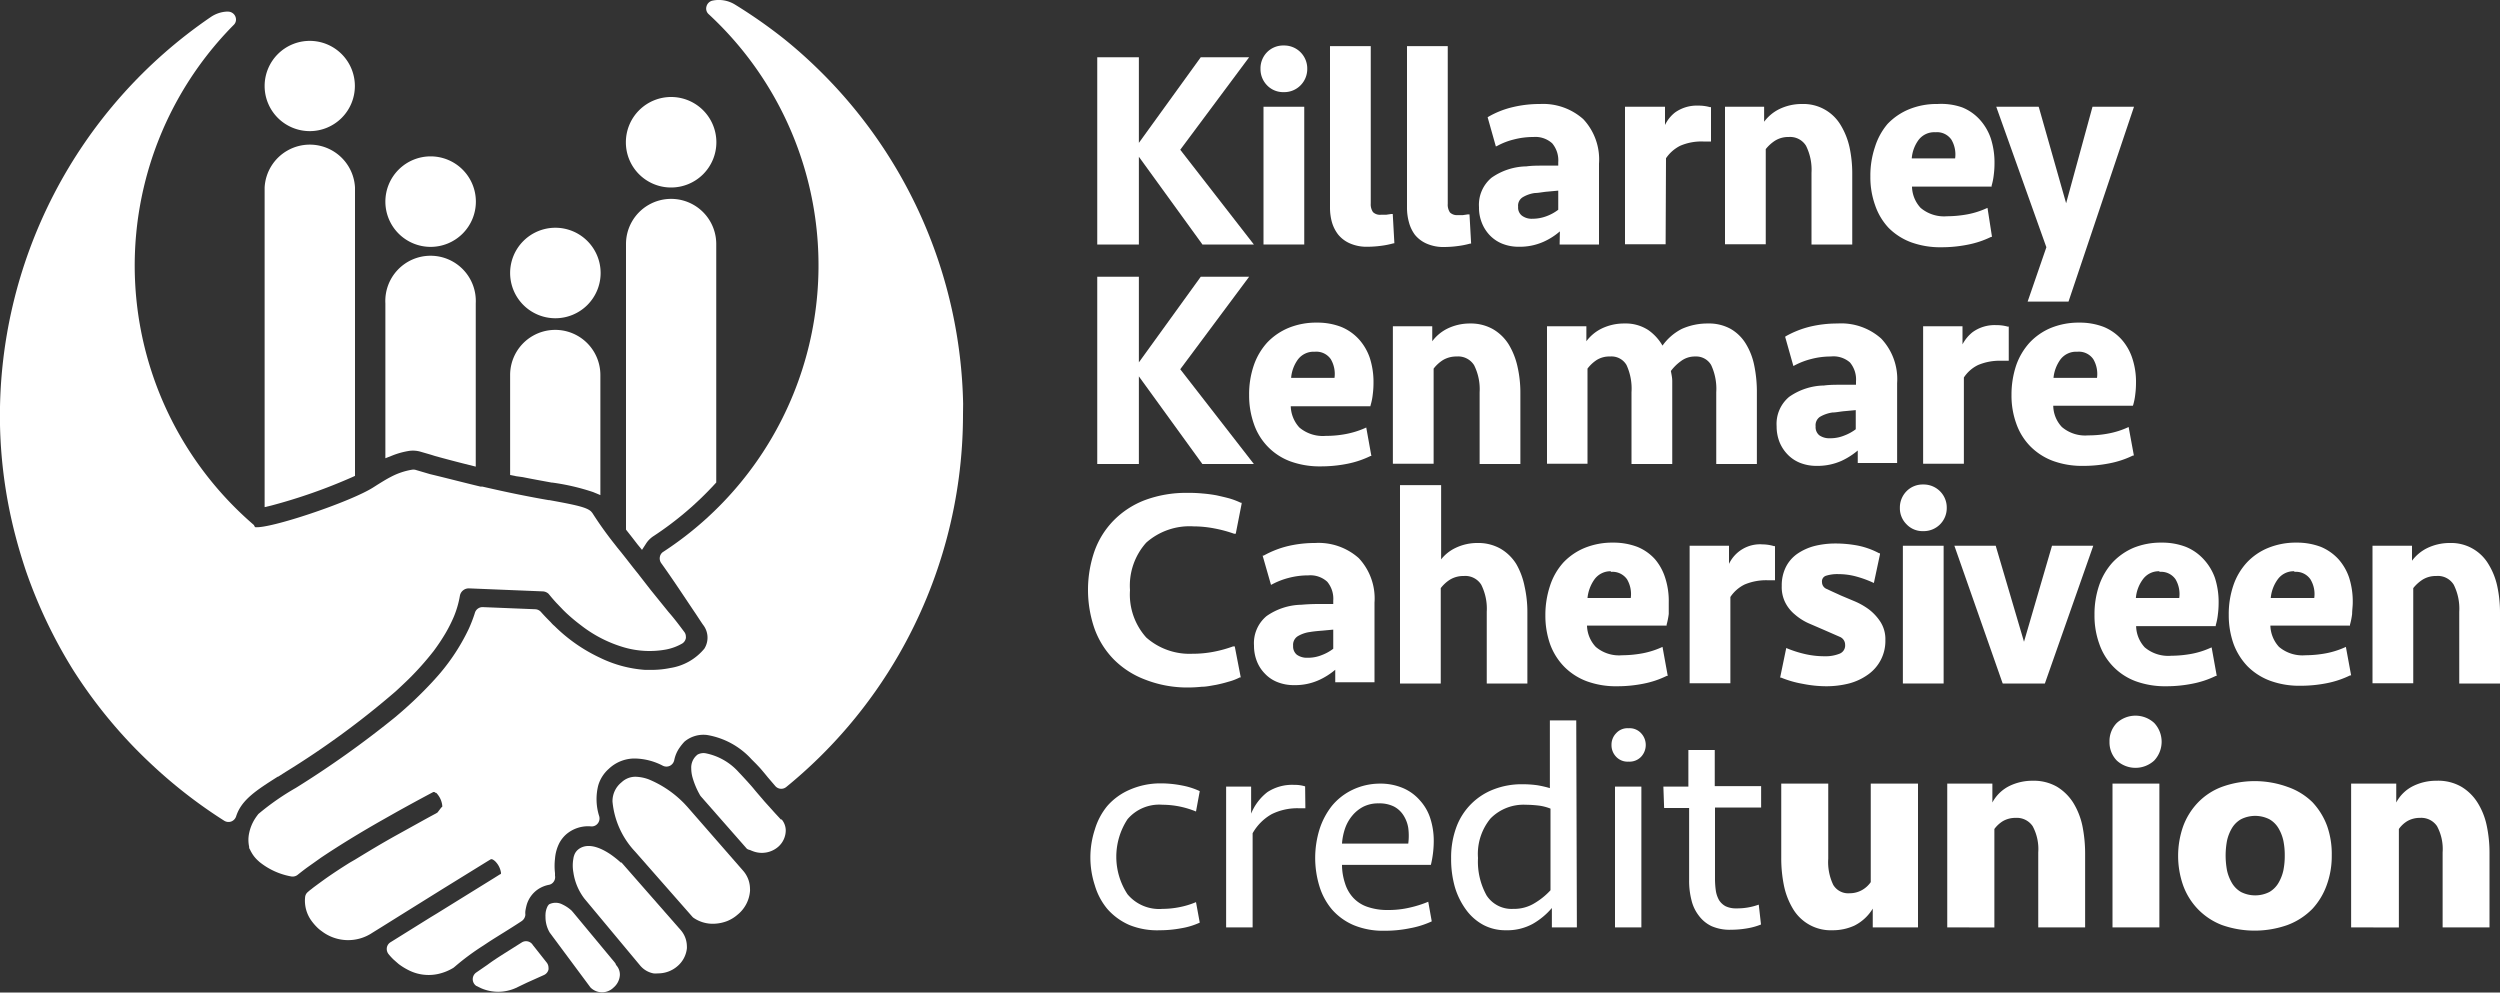
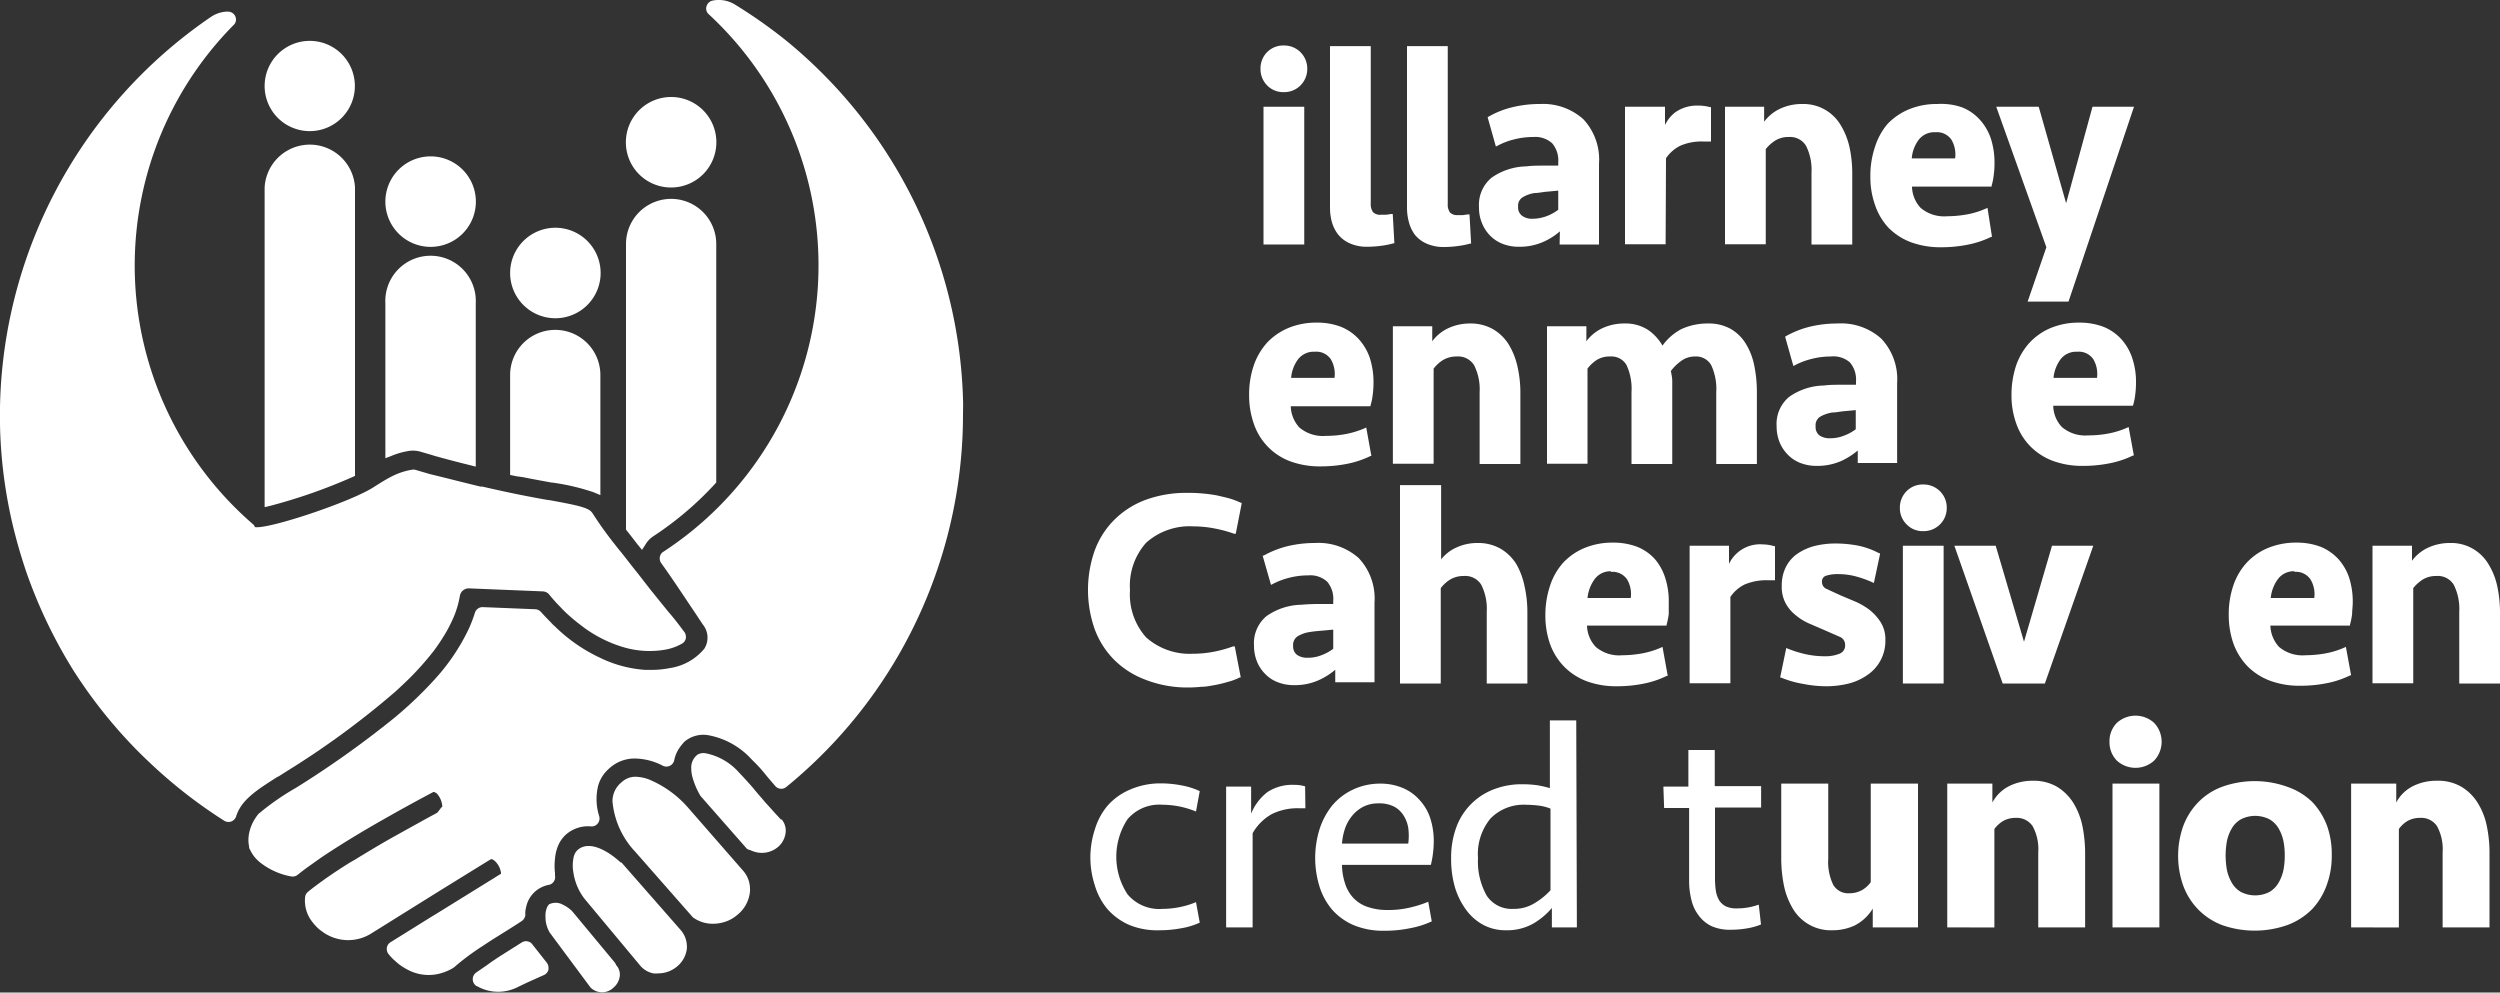
<svg xmlns="http://www.w3.org/2000/svg" viewBox="0 0 200 79.4">
  <rect x="0" y="0" width="200" height="79.4" fill="#333333" stroke="none" />
  <defs>
    <style>.cls-1{fill:#fff;}</style>
  </defs>
  <g id="Layer_2" data-name="Layer 2">
    <g id="Layer_1-2" data-name="Layer 1">
-       <polygon class="cls-1" points="91.11 12.54 96.16 19.51 96.19 19.56 100.31 19.56 94.42 11.98 99.93 4.58 96.06 4.58 91.11 11.43 91.11 4.58 87.78 4.58 87.78 19.56 91.11 19.56 91.11 12.54" />
      <path class="cls-1" d="M102.7,7.37a1.82,1.82,0,0,0,1.35-.55,1.85,1.85,0,0,0,.53-1.31,1.84,1.84,0,0,0-1.88-1.87,1.81,1.81,0,0,0-1.35.55,1.85,1.85,0,0,0-.51,1.32,1.84,1.84,0,0,0,.51,1.3A1.78,1.78,0,0,0,102.7,7.37Z" />
      <rect class="cls-1" x="101.08" y="8.54" width="3.26" height="11.02" />
      <path class="cls-1" d="M111.55,19.46l-.13-2.34-.12,0-.41.06-.41,0a.81.81,0,0,1-.64-.21,1.11,1.11,0,0,1-.18-.7V3.69H106.4V16.61a4.32,4.32,0,0,0,.15,1.15,2.94,2.94,0,0,0,.5,1,2.49,2.49,0,0,0,.94.71,3.33,3.33,0,0,0,1.42.27,8.53,8.53,0,0,0,1.11-.08,6.7,6.7,0,0,0,.94-.19Z" />
      <path class="cls-1" d="M113.19,18.78a2.49,2.49,0,0,0,.94.71,3.33,3.33,0,0,0,1.42.27,8.26,8.26,0,0,0,1.1-.08,6.59,6.59,0,0,0,.95-.19l.09,0-.13-2.34-.13,0-.4.06-.41,0A.81.81,0,0,1,116,17a1.11,1.11,0,0,1-.18-.7V3.69h-3.26V16.61a4.32,4.32,0,0,0,.15,1.15A2.94,2.94,0,0,0,113.19,18.78Z" />
      <path class="cls-1" d="M124.77,19.56h3.15V13.09a4.71,4.71,0,0,0-1.26-3.56,4.83,4.83,0,0,0-3.46-1.21,9.25,9.25,0,0,0-2.22.26,7.18,7.18,0,0,0-1.89.75l-.08.05.66,2.34.13-.06a5.5,5.5,0,0,1,1.3-.5,6.14,6.14,0,0,1,1.57-.2,2,2,0,0,1,1.51.51,2.12,2.12,0,0,1,.48,1.51v.27l-1.18,0c-.47,0-.93,0-1.37.06a5,5,0,0,0-2.79.91,2.82,2.82,0,0,0-1,2.35,3.21,3.21,0,0,0,.23,1.26,3.06,3.06,0,0,0,.64,1,2.88,2.88,0,0,0,1,.67,3.49,3.49,0,0,0,1.32.24,4.67,4.67,0,0,0,2-.41,5.3,5.3,0,0,0,1.28-.82Zm-.11-4.31v1.53a3.55,3.55,0,0,1-.9.5,3.19,3.19,0,0,1-1.16.22,1.3,1.3,0,0,1-.85-.25.82.82,0,0,1-.3-.71.79.79,0,0,1,.35-.75,2.54,2.54,0,0,1,1-.35c.29,0,.61-.08,1-.11Z" />
      <path class="cls-1" d="M133.28,12.66a3,3,0,0,1,1.14-1,4.29,4.29,0,0,1,1.84-.34h.62V8.57l-.09,0a3.33,3.33,0,0,0-.93-.12A3,3,0,0,0,134,9a2.84,2.84,0,0,0-.8,1V8.54H130v11h3.25Z" />
      <path class="cls-1" d="M144.48,11.66a4.28,4.28,0,0,1,.44,2.16v5.74h3.26V13.84a10,10,0,0,0-.22-2.07,5.86,5.86,0,0,0-.71-1.77,3.46,3.46,0,0,0-3.08-1.68,4.09,4.09,0,0,0-1.85.42,3.37,3.37,0,0,0-1.19,1V8.54H138v11h3.26V11.93a3.08,3.08,0,0,1,.75-.68,2,2,0,0,1,1.09-.29A1.49,1.49,0,0,1,144.48,11.66Z" />
      <path class="cls-1" d="M151.08,18.22a5,5,0,0,0,1.8,1.16,6.82,6.82,0,0,0,2.44.4,10.59,10.59,0,0,0,2.12-.21,7.45,7.45,0,0,0,1.85-.62l.07,0L159,16.63l-.14.06a6.68,6.68,0,0,1-1.43.45,9.16,9.16,0,0,1-1.66.16,2.91,2.91,0,0,1-2.12-.67,2.58,2.58,0,0,1-.69-1.7h6.37l0-.08a4.91,4.91,0,0,0,.17-.85,7.19,7.19,0,0,0,.06-.91,6.31,6.31,0,0,0-.29-2,4.29,4.29,0,0,0-.87-1.5,3.82,3.82,0,0,0-1.43-1A5.07,5.07,0,0,0,155,8.32a5.81,5.81,0,0,0-2.27.42A5,5,0,0,0,151,9.92,5.26,5.26,0,0,0,150,11.75a7.12,7.12,0,0,0-.37,2.36,6.63,6.63,0,0,0,.38,2.31A5,5,0,0,0,151.08,18.22Zm3.75-7.64a1.4,1.4,0,0,1,1.28.59,2.32,2.32,0,0,1,.3,1.5h-3.47a2.87,2.87,0,0,1,.55-1.48A1.57,1.57,0,0,1,154.83,10.58Z" />
      <polygon class="cls-1" points="162.21 24.13 165.48 24.13 170.72 8.54 167.4 8.54 165.29 16.26 163.12 8.62 163.09 8.54 159.7 8.54 163.71 19.78 162.21 24.13" />
-       <polygon class="cls-1" points="91.11 30.11 96.16 37.08 96.19 37.12 100.31 37.12 94.42 29.54 99.93 22.14 96.06 22.14 91.11 28.99 91.11 22.14 87.78 22.14 87.78 37.12 91.11 37.12 91.11 30.11" />
      <path class="cls-1" d="M109.65,32.41a4.73,4.73,0,0,0,.17-.85,7.19,7.19,0,0,0,.06-.91,6.31,6.31,0,0,0-.29-2,4.29,4.29,0,0,0-.87-1.5,3.94,3.94,0,0,0-1.43-1,5.27,5.27,0,0,0-1.93-.34,5.81,5.81,0,0,0-2.27.42,5,5,0,0,0-1.72,1.18,5.26,5.26,0,0,0-1.07,1.83,7.12,7.12,0,0,0-.37,2.36,6.82,6.82,0,0,0,.38,2.31,4.86,4.86,0,0,0,2.92,3,6.86,6.86,0,0,0,2.44.4,10.76,10.76,0,0,0,2.13-.21,7.51,7.51,0,0,0,1.84-.62l.07,0-.41-2.28-.13.06a7,7,0,0,1-1.44.45,8.34,8.34,0,0,1-1.66.16,2.91,2.91,0,0,1-2.12-.67,2.63,2.63,0,0,1-.69-1.7h6.37Zm-4.47-4.27a1.4,1.4,0,0,1,1.28.59,2.32,2.32,0,0,1,.3,1.5h-3.47a2.9,2.9,0,0,1,.55-1.48A1.57,1.57,0,0,1,105.18,28.14Z" />
      <path class="cls-1" d="M114.69,29.49a2.86,2.86,0,0,1,.74-.68,2.07,2.07,0,0,1,1.1-.29,1.5,1.5,0,0,1,1.4.7,4.28,4.28,0,0,1,.44,2.16v5.74h3.26V31.4a9.38,9.38,0,0,0-.23-2.07,5.85,5.85,0,0,0-.7-1.77,3.65,3.65,0,0,0-1.25-1.22,3.59,3.59,0,0,0-1.84-.46,4.08,4.08,0,0,0-1.84.42,3.37,3.37,0,0,0-1.19,1V26.1h-3.15v11h3.26Z" />
      <path class="cls-1" d="M136.89,29.2a4.5,4.5,0,0,1,.41,2.18v5.74h3.25V31.4a10.48,10.48,0,0,0-.21-2.16,5.29,5.29,0,0,0-.68-1.75,3.42,3.42,0,0,0-1.21-1.18,3.58,3.58,0,0,0-1.82-.43,5,5,0,0,0-2.08.43A4.28,4.28,0,0,0,133,27.65a3.86,3.86,0,0,0-1.13-1.24,3.3,3.3,0,0,0-1.92-.53,4.09,4.09,0,0,0-1.85.42,3.37,3.37,0,0,0-1.19,1V26.1h-3.15v11H127V29.49a2.92,2.92,0,0,1,.72-.68,1.89,1.89,0,0,1,1.08-.29,1.39,1.39,0,0,1,1.32.68,4.51,4.51,0,0,1,.4,2.18v5.74h3.26V31.4c0-.3,0-.61,0-.91s-.07-.57-.11-.81a3.66,3.66,0,0,1,.79-.78,1.84,1.84,0,0,1,1.16-.38A1.38,1.38,0,0,1,136.89,29.2Z" />
      <path class="cls-1" d="M147,25.88a9.34,9.34,0,0,0-2.23.26,7.69,7.69,0,0,0-1.89.75l-.07.05.66,2.34.12-.06a5.87,5.87,0,0,1,1.31-.5,6.12,6.12,0,0,1,1.56-.2A2,2,0,0,1,148,29a2.12,2.12,0,0,1,.48,1.51v.27l-1.18,0c-.47,0-.94,0-1.38.06a5,5,0,0,0-2.79.91,2.82,2.82,0,0,0-1,2.35,3.4,3.4,0,0,0,.23,1.26,3.09,3.09,0,0,0,.65,1,2.84,2.84,0,0,0,1,.67,3.54,3.54,0,0,0,1.33.24,4.7,4.7,0,0,0,2-.41,5.72,5.72,0,0,0,1.28-.82v1h3.15V30.65a4.72,4.72,0,0,0-1.27-3.56A4.8,4.8,0,0,0,147,25.88Zm1.46,6.93v1.53a3.61,3.61,0,0,1-.91.5,2.91,2.91,0,0,1-1.15.22,1.39,1.39,0,0,1-.86-.24.84.84,0,0,1-.29-.71.81.81,0,0,1,.34-.76,2.77,2.77,0,0,1,1-.35c.29,0,.62-.08,1-.11Z" />
-       <path class="cls-1" d="M157,27.55V26.1h-3.15v11h3.26v-6.9a2.83,2.83,0,0,1,1.14-1,4.43,4.43,0,0,1,1.83-.34h.62V26.13l-.08,0a3.35,3.35,0,0,0-.94-.12,3,3,0,0,0-1.87.56A3.08,3.08,0,0,0,157,27.55Z" />
      <path class="cls-1" d="M170.65,32.41a4.73,4.73,0,0,0,.17-.85,7.19,7.19,0,0,0,.06-.91,6,6,0,0,0-.3-2,4.27,4.27,0,0,0-.86-1.5,3.94,3.94,0,0,0-1.43-1,5.33,5.33,0,0,0-1.94-.34,5.89,5.89,0,0,0-2.27.42,4.94,4.94,0,0,0-1.71,1.18,5.28,5.28,0,0,0-1.08,1.83,7.39,7.39,0,0,0-.37,2.36,6.59,6.59,0,0,0,.39,2.31,4.9,4.9,0,0,0,1.12,1.8,5,5,0,0,0,1.8,1.16,6.77,6.77,0,0,0,2.43.4,10.61,10.61,0,0,0,2.13-.21,7.45,7.45,0,0,0,1.85-.62l.07,0-.42-2.28-.13.06a6.68,6.68,0,0,1-1.43.45,8.37,8.37,0,0,1-1.67.16,2.87,2.87,0,0,1-2.11-.67,2.53,2.53,0,0,1-.69-1.7h6.37Zm-4.47-4.27a1.4,1.4,0,0,1,1.28.59,2.32,2.32,0,0,1,.3,1.5h-3.48a3,3,0,0,1,.56-1.48A1.57,1.57,0,0,1,166.18,28.14Z" />
      <path class="cls-1" d="M95.49,42.11a8.89,8.89,0,0,1,1.69.17,10.23,10.23,0,0,1,1.55.42l.13,0,.47-2.4v-.08l-.07,0a6.1,6.1,0,0,0-.92-.35c-.33-.09-.69-.17-1-.24a10.58,10.58,0,0,0-1.13-.15A11,11,0,0,0,95,39.43a9.44,9.44,0,0,0-3.41.58,7,7,0,0,0-2.5,1.63,6.74,6.74,0,0,0-1.53,2.45,9.5,9.5,0,0,0,0,6.2,6.82,6.82,0,0,0,1.53,2.45,7,7,0,0,0,2.5,1.62A9.23,9.23,0,0,0,95,55a11,11,0,0,0,1.14-.06c.38,0,.76-.09,1.13-.15a10.75,10.75,0,0,0,1-.25,4.52,4.52,0,0,0,.92-.35l.07,0-.48-2.48-.13,0a9.89,9.89,0,0,1-1.55.43,8.79,8.79,0,0,1-1.69.16A5.23,5.23,0,0,1,91.7,51a5.14,5.14,0,0,1-1.3-3.79,5.15,5.15,0,0,1,1.3-3.8A5.23,5.23,0,0,1,95.49,42.11Z" />
      <path class="cls-1" d="M105.2,43.44a9.32,9.32,0,0,0-2.22.26,7.69,7.69,0,0,0-1.89.75l-.08,0,.67,2.34.12-.06a6,6,0,0,1,1.3-.5,6.14,6.14,0,0,1,1.57-.2,2,2,0,0,1,1.51.51,2.12,2.12,0,0,1,.48,1.51v.27l-1.17,0q-.72,0-1.38.06a5,5,0,0,0-2.79.91,2.82,2.82,0,0,0-1,2.35,3.4,3.4,0,0,0,.23,1.26,2.93,2.93,0,0,0,.65,1,2.75,2.75,0,0,0,1,.67,3.5,3.5,0,0,0,1.33.24,4.62,4.62,0,0,0,2-.41,5.57,5.57,0,0,0,1.29-.82v1h3.14V48.21a4.71,4.71,0,0,0-1.26-3.56A4.83,4.83,0,0,0,105.2,43.44Zm1.46,6.93V51.9a3.55,3.55,0,0,1-.9.5,2.92,2.92,0,0,1-1.16.22,1.38,1.38,0,0,1-.85-.24.85.85,0,0,1-.3-.71.82.82,0,0,1,.35-.76,2.54,2.54,0,0,1,1-.35c.29-.05.61-.08,1-.11Z" />
      <path class="cls-1" d="M121.3,45.12a3.65,3.65,0,0,0-1.25-1.22,3.59,3.59,0,0,0-1.84-.46,4,4,0,0,0-1.76.39,3.22,3.22,0,0,0-1.16.92V38.81H112V54.68h3.26V47.05a2.86,2.86,0,0,1,.74-.68,2.07,2.07,0,0,1,1.1-.29,1.5,1.5,0,0,1,1.4.7,4.28,4.28,0,0,1,.44,2.16v5.74h3.25V49a9.38,9.38,0,0,0-.22-2.07A5.85,5.85,0,0,0,121.3,45.12Z" />
      <path class="cls-1" d="M132.41,44.75a3.82,3.82,0,0,0-1.42-1,5.37,5.37,0,0,0-1.94-.34,5.85,5.85,0,0,0-2.27.42A4.94,4.94,0,0,0,125.07,45,5.13,5.13,0,0,0,124,46.87a7.39,7.39,0,0,0-.37,2.36,6.87,6.87,0,0,0,.38,2.31,5.05,5.05,0,0,0,1.13,1.8,5,5,0,0,0,1.8,1.16,6.77,6.77,0,0,0,2.43.4,10.61,10.61,0,0,0,2.13-.21,7.37,7.37,0,0,0,1.84-.62l.08,0L133,51.75l-.13.06a6.77,6.77,0,0,1-1.44.45,9.07,9.07,0,0,1-1.66.16,2.87,2.87,0,0,1-2.11-.67,2.59,2.59,0,0,1-.7-1.7h6.37l0-.08a5.8,5.8,0,0,0,.17-.85c0-.31,0-.62,0-.91a6,6,0,0,0-.29-2A4.29,4.29,0,0,0,132.41,44.75Zm-3.54,1a1.42,1.42,0,0,1,1.29.59,2.32,2.32,0,0,1,.3,1.5H127a3.09,3.09,0,0,1,.55-1.48A1.58,1.58,0,0,1,128.87,45.7Z" />
      <path class="cls-1" d="M141,43.55a2.75,2.75,0,0,0-2.68,1.56V43.66h-3.15v11h3.26v-6.9a2.9,2.9,0,0,1,1.14-1,4.43,4.43,0,0,1,1.83-.34H142V43.69l-.08,0A3.35,3.35,0,0,0,141,43.55Z" />
      <path class="cls-1" d="M149.51,48.75a5.6,5.6,0,0,0-1.17-.66l-1.07-.45c-.43-.2-.8-.36-1.1-.51a.59.59,0,0,1-.41-.56.47.47,0,0,1,.32-.51,3,3,0,0,1,1-.13,5.39,5.39,0,0,1,1.38.18,8.62,8.62,0,0,1,1.32.47l.13.06.49-2.3,0-.08-.07,0a6.23,6.23,0,0,0-1.69-.61,9.56,9.56,0,0,0-1.8-.17,6.91,6.91,0,0,0-1.68.2,4.41,4.41,0,0,0-1.37.62,2.86,2.86,0,0,0-.92,1.06,3.29,3.29,0,0,0-.33,1.51,2.75,2.75,0,0,0,.29,1.35,3,3,0,0,0,.76.94,4.47,4.47,0,0,0,1.07.69l1.25.54,1.28.56a.68.68,0,0,1,.42.64.7.7,0,0,1-.43.7,3,3,0,0,1-1.21.21,6.89,6.89,0,0,1-1.5-.16,9,9,0,0,1-1.45-.45l-.12-.05-.49,2.37.08,0a8.29,8.29,0,0,0,1.75.5,9.6,9.6,0,0,0,1.85.19,7.35,7.35,0,0,0,1.86-.23,4.63,4.63,0,0,0,1.5-.71,3.28,3.28,0,0,0,1.38-2.75,2.57,2.57,0,0,0-.4-1.47A4,4,0,0,0,149.51,48.75Z" />
      <path class="cls-1" d="M153.85,38.76a1.8,1.8,0,0,0-1.34.55,1.86,1.86,0,0,0-.52,1.32,1.8,1.8,0,0,0,.52,1.3,1.76,1.76,0,0,0,1.34.56,1.84,1.84,0,0,0,1.89-1.86,1.83,1.83,0,0,0-.53-1.32A1.85,1.85,0,0,0,153.85,38.76Z" />
      <rect class="cls-1" x="152.23" y="43.66" width="3.26" height="11.02" />
      <polygon class="cls-1" points="161.92 51.34 159.68 43.74 159.66 43.66 156.35 43.66 160.19 54.61 160.22 54.68 163.59 54.68 167.41 43.81 167.46 43.66 164.16 43.66 161.92 51.34" />
-       <path class="cls-1" d="M176.3,44.75a3.94,3.94,0,0,0-1.43-1,5.27,5.27,0,0,0-1.93-.34,5.81,5.81,0,0,0-2.27.42A5,5,0,0,0,169,45a5.26,5.26,0,0,0-1.07,1.83,7.12,7.12,0,0,0-.37,2.36,6.63,6.63,0,0,0,.38,2.31,4.86,4.86,0,0,0,2.92,3,6.86,6.86,0,0,0,2.44.4,10.59,10.59,0,0,0,2.12-.21,7.45,7.45,0,0,0,1.85-.62l.07,0-.41-2.28-.14.06a6.68,6.68,0,0,1-1.43.45,9.16,9.16,0,0,1-1.66.16,2.91,2.91,0,0,1-2.12-.67,2.58,2.58,0,0,1-.69-1.7h6.37l0-.08a4.73,4.73,0,0,0,.17-.85,7.19,7.19,0,0,0,.06-.91,6.31,6.31,0,0,0-.29-2A4.29,4.29,0,0,0,176.3,44.75Zm-3.54,1a1.4,1.4,0,0,1,1.28.59,2.32,2.32,0,0,1,.3,1.5h-3.47a2.9,2.9,0,0,1,.55-1.48A1.57,1.57,0,0,1,172.76,45.7Z" />
      <path class="cls-1" d="M187.09,44.75a4,4,0,0,0-1.42-1,5.37,5.37,0,0,0-1.94-.34,5.85,5.85,0,0,0-2.27.42A4.85,4.85,0,0,0,179.75,45a5.13,5.13,0,0,0-1.08,1.83,7.12,7.12,0,0,0-.37,2.36,6.87,6.87,0,0,0,.38,2.31,5.18,5.18,0,0,0,1.12,1.8,5,5,0,0,0,1.81,1.16,6.77,6.77,0,0,0,2.43.4,10.69,10.69,0,0,0,2.13-.21,7.51,7.51,0,0,0,1.84-.62l.08,0-.42-2.28-.13.06a6.77,6.77,0,0,1-1.44.45,9.16,9.16,0,0,1-1.66.16,2.91,2.91,0,0,1-2.12-.67,2.63,2.63,0,0,1-.69-1.7H188l0-.08a5.8,5.8,0,0,0,.17-.85c0-.31.05-.62.05-.91a6.31,6.31,0,0,0-.29-2A4.29,4.29,0,0,0,187.09,44.75Zm-3.54,1a1.4,1.4,0,0,1,1.28.59,2.26,2.26,0,0,1,.31,1.5h-3.48a3,3,0,0,1,.55-1.48A1.57,1.57,0,0,1,183.55,45.7Z" />
      <path class="cls-1" d="M199.78,46.89a5.61,5.61,0,0,0-.71-1.77A3.46,3.46,0,0,0,196,43.44a4.12,4.12,0,0,0-1.85.42,3.37,3.37,0,0,0-1.19,1V43.66H189.8v11h3.26V47.05a3.08,3.08,0,0,1,.75-.68,2,2,0,0,1,1.09-.29,1.49,1.49,0,0,1,1.4.7,4.28,4.28,0,0,1,.44,2.16v5.74H200V49A10,10,0,0,0,199.78,46.89Z" />
      <path class="cls-1" d="M44.42,25.46a3.62,3.62,0,1,0-3.61-3.62A3.62,3.62,0,0,0,44.42,25.46Z" />
      <path class="cls-1" d="M51,43.55l.36.44.31-.48a2,2,0,0,1,.61-.62,26.18,26.18,0,0,0,4.91-4.17l.11-.12V19.52a3.61,3.61,0,0,0-7.22,0V42.37l.48.61Z" />
-       <path class="cls-1" d="M41.82,38.17c.89.18,1.69.32,2.33.44h.06a17.89,17.89,0,0,1,3.25.76l.57.24V30a3.61,3.61,0,0,0-7.22,0v8l.5.1Z" />
+       <path class="cls-1" d="M41.82,38.17c.89.18,1.69.32,2.33.44h.06a17.89,17.89,0,0,1,3.25.76l.57.24V30a3.61,3.61,0,0,0-7.22,0v8l.5.1" />
      <path class="cls-1" d="M53.68,15a3.62,3.62,0,1,0-3.61-3.61A3.61,3.61,0,0,0,53.68,15Z" />
      <path class="cls-1" d="M28.16,38.18l.24-.11V15a3.62,3.62,0,0,0-7.23,0V40.57l.51-.12A43.58,43.58,0,0,0,28.16,38.18Z" />
      <path class="cls-1" d="M24.79,10.49a3.61,3.61,0,1,0-3.62-3.61A3.61,3.61,0,0,0,24.79,10.49Z" />
      <path class="cls-1" d="M34.44,19.75a3.62,3.62,0,1,0-3.61-3.61A3.62,3.62,0,0,0,34.44,19.75Z" />
      <path class="cls-1" d="M32.74,36.07a2.18,2.18,0,0,1,.88.06l.83.24.35.11c.83.23,1.7.46,2.74.72l.52.13V24.27a3.62,3.62,0,1,0-7.23,0V36.66l.56-.22A6.26,6.26,0,0,1,32.74,36.07Z" />
      <path class="cls-1" d="M22.26,62.13l.58-.37a67.91,67.91,0,0,0,8.8-6.44c.36-.33.72-.67,1.06-1a23,23,0,0,0,2-2.25,15.69,15.69,0,0,0,.94-1.41,11.83,11.83,0,0,0,.67-1.33l0,0a7.74,7.74,0,0,0,.48-1.66.72.72,0,0,1,.74-.6l5.88.24a.73.73,0,0,1,.47.19l.06.07c.17.21.35.42.56.65l.48.5c.09.1.19.19.29.29a14.13,14.13,0,0,0,1.19,1,10.31,10.31,0,0,0,3.43,1.77,7.33,7.33,0,0,0,3.4.18,4.14,4.14,0,0,0,1.29-.48.65.65,0,0,0,.29-.43.41.41,0,0,0,0-.11.61.61,0,0,0-.13-.39c-.34-.45-.74-1-1.25-1.58l-1.44-1.78L51,45.84c-.46-.56-1-1.29-1.59-2l-.21-.27a29.5,29.5,0,0,1-1.81-2.53l-.1-.12c-.36-.34-1.2-.52-3.34-.91h-.06c-.65-.11-1.45-.26-2.35-.44s-1.94-.41-2.94-.64l-.15,0c-1.34-.32-2.67-.67-4.05-1l-1.19-.35a.8.8,0,0,0-.27,0,5.57,5.57,0,0,0-1.69.58c-.28.14-.73.41-1.37.82-1.84,1.18-8.36,3.36-9.48,3.19L20.31,42l0,0a27.36,27.36,0,0,1-1.62-40,.59.59,0,0,0,.19-.44h0a.64.64,0,0,0-.64-.63H18.1a2.51,2.51,0,0,0-1.22.42A38.64,38.64,0,0,0,0,34a38.14,38.14,0,0,0,1.25,8.92c.24.92.52,1.84.82,2.74a39.37,39.37,0,0,0,3.77,7.92A38.82,38.82,0,0,0,10.94,60c.31.31.62.62.92.9a39.16,39.16,0,0,0,6.08,4.76.65.65,0,0,0,.56.06.66.66,0,0,0,.39-.41c.42-1.33,1.64-2.1,3.32-3.17Z" />
      <path class="cls-1" d="M49.24,77.08,49.18,77l-3.32-4-.13-.15a3,3,0,0,0-.75-.5,1.16,1.16,0,0,0-1.06,0l0,0h0l0,0,0,0,0,0-.09.11v0a1.54,1.54,0,0,0-.19.71.81.81,0,0,0,0,.16,2.44,2.44,0,0,0,.34,1.28l0,0L47.24,79l0,0s0,0,0,0A1.31,1.31,0,0,0,49.09,79a1.42,1.42,0,0,0,.5-1V78a1.12,1.12,0,0,0-.27-.76A.44.44,0,0,1,49.24,77.08Z" />
      <path class="cls-1" d="M49.72,69h0l0,0-.06,0,0,0a8.07,8.07,0,0,0-.86-.68c-1.4-.92-2.18-.68-2.58-.33a1,1,0,0,0-.29.45,1.09,1.09,0,0,0-.06.25,3.09,3.09,0,0,0,0,1.1,4.52,4.52,0,0,0,.89,2.11l4.5,5.4.1.1a1.85,1.85,0,0,0,.91.47,1.53,1.53,0,0,0,.36,0,2.35,2.35,0,0,0,1.57-.58,2.17,2.17,0,0,0,.75-1.41,1.21,1.21,0,0,0,0-.19,2,2,0,0,0-.48-1.27Z" />
      <path class="cls-1" d="M62.48,65.57l0,0L62,65.05l-.82-.91c-.4-.47-.69-.8-.9-1.06s-1-1.12-1.17-1.29v0a4.8,4.8,0,0,0-2.67-1.53,1,1,0,0,0-.64.11l-.07.06a1.31,1.31,0,0,0-.43,1.05,2.75,2.75,0,0,0,.1.71A6.3,6.3,0,0,0,56,63.61a.61.61,0,0,0,.07.1l3.68,4.19A.62.62,0,0,0,60,68a3,3,0,0,0,.36.14,2,2,0,0,0,1.89-.39,1.76,1.76,0,0,0,.61-1.3,1.39,1.39,0,0,0-.33-.9Z" />
      <path class="cls-1" d="M55,64.56c-.13-.14-.27-.3-.43-.45a8.44,8.44,0,0,0-2.67-1.76,3.26,3.26,0,0,0-1.07-.21,1.61,1.61,0,0,0-1.08.42l-.07.06,0,0A1.93,1.93,0,0,0,49,64.13a6.74,6.74,0,0,0,1.81,4l4.57,5.2a.52.52,0,0,0,.11.1,2.71,2.71,0,0,0,1.61.47,3.22,3.22,0,0,0,1.06-.21,2.94,2.94,0,0,0,.85-.52A2.7,2.7,0,0,0,60,71.29a.81.81,0,0,0,0-.16,2.21,2.21,0,0,0-.54-1.46Z" />
      <path class="cls-1" d="M77.05,32.3a38.44,38.44,0,0,0-11.84-27c-.8-.77-1.64-1.51-2.5-2.2A40.18,40.18,0,0,0,58.79.36,2.47,2.47,0,0,0,57,.05a.64.64,0,0,0-.48.46.6.6,0,0,0,.18.63,27.36,27.36,0,0,1-3.63,43,.6.6,0,0,0-.28.41.65.65,0,0,0,.1.49c1,1.39,2.1,3.08,2.78,4.08.42.64.56.85.61.91a1.66,1.66,0,0,1,.07,1.86,4.4,4.4,0,0,1-2.73,1.55,7.42,7.42,0,0,1-1.38.15H51.6A9.78,9.78,0,0,1,48,52.62a13,13,0,0,1-3.64-2.54,2.18,2.18,0,0,1-.22-.21l-.09-.1c-.3-.3-.55-.56-.77-.81a.65.65,0,0,0-.45-.22l-4.19-.17A.64.64,0,0,0,38,49l-.05.16a11.71,11.71,0,0,1-.45,1.15,16.36,16.36,0,0,1-2.8,4.12l-.08.09a31.86,31.86,0,0,1-3.05,2.89,78.24,78.24,0,0,1-7.9,5.62l0,0a20.22,20.22,0,0,0-3,2.09l0,0h0c-.07.09-.14.18-.22.3v0a3.42,3.42,0,0,0-.52,1.24,2.56,2.56,0,0,0,0,1.07v0c0,.07,0,.15.07.23a1.5,1.5,0,0,0,.11.22l0,0a2.6,2.6,0,0,0,.52.66l.12.11a5.63,5.63,0,0,0,2.52,1.16.65.65,0,0,0,.51-.1l0,0c.29-.23.58-.46.89-.68s.61-.43,1-.71c1.37-.92,3.11-2,5.17-3.16l.92-.52c1.67-.93,2.85-1.55,2.91-1.58h.07a.32.32,0,0,1,.11.07l.05,0a1.73,1.73,0,0,1,.48,1v.05c0,.08,0,.09-.06.1L35,65h0l-.13.08c-.72.38-1.82,1-3.07,1.69s-2.37,1.37-3.4,2L28,69c-.74.46-1.42.91-2,1.32l-.51.37c-.2.15-.4.29-.58.44a2.88,2.88,0,0,0-.27.22.61.61,0,0,0-.23.41,2.73,2.73,0,0,0,.52,1.92,4.23,4.23,0,0,0,.44.51,2.6,2.6,0,0,0,.36.3,3.48,3.48,0,0,0,4.06.13h0l0,0,.71-.44,1.44-.9h0l3.45-2.15L39,68.9l.25-.15c.11-.06.27.07.36.15a1.63,1.63,0,0,1,.47.92v0c0,.09,0,.11-.07.12l-.43.27-4.65,2.88-.48.29-3.21,2a.63.63,0,0,0-.29.42.67.67,0,0,0,.12.51,4.69,4.69,0,0,0,.43.47l.39.34a4.94,4.94,0,0,0,.75.47,3.54,3.54,0,0,0,2.44.32,4,4,0,0,0,1.2-.49l.11-.09a19.63,19.63,0,0,1,2.27-1.68l.45-.3c.74-.48,1.62-1,2.62-1.66a.68.68,0,0,0,.3-.51,1.53,1.53,0,0,1,0-.3,4.28,4.28,0,0,1,.12-.54,2.29,2.29,0,0,1,.88-1.19,2.39,2.39,0,0,1,.86-.36.6.6,0,0,0,.41-.26.63.63,0,0,0,.1-.48l0-.2a5,5,0,0,1,0-1.15,3.31,3.31,0,0,1,.36-1.28,2.53,2.53,0,0,1,.51-.65,2.68,2.68,0,0,1,2-.66.61.61,0,0,0,.54-.22.64.64,0,0,0,.13-.58,4.5,4.5,0,0,1-.08-2.48,2.83,2.83,0,0,1,.84-1.32,3,3,0,0,1,2.07-.83,5,5,0,0,1,2.26.58.64.64,0,0,0,.57,0,.66.66,0,0,0,.34-.45,2.62,2.62,0,0,1,.43-1l0,0a4,4,0,0,1,.39-.48,2.36,2.36,0,0,1,1.81-.53,6.19,6.19,0,0,1,3.55,1.94l.38.38,0,0c.13.14.26.27.38.41s.38.45.54.65l.6.7a.63.63,0,0,0,.88.08,38.34,38.34,0,0,0,9-10.58,38.53,38.53,0,0,0,5.14-19.23Z" />
      <path class="cls-1" d="M42.69,75.68a.62.62,0,0,1-.09-.12.64.64,0,0,0-.85-.17l-.46.29c-.83.53-1.62,1-2.29,1.5l-.9.62a.65.65,0,0,0,0,1.07l.37.18a3.43,3.43,0,0,0,2.77,0l.92-.44L43.52,78a.64.64,0,0,0,.36-.44.77.77,0,0,0,0-.15.67.67,0,0,0-.14-.4Z" />
      <path class="cls-1" d="M92.81,62.67a8.83,8.83,0,0,1,1.76.17,5.85,5.85,0,0,1,1.41.45l-.3,1.63a7.42,7.42,0,0,0-1.31-.4A7.08,7.08,0,0,0,93,64.38a3.33,3.33,0,0,0-2.8,1.16,5.47,5.47,0,0,0,0,6A3.3,3.3,0,0,0,93,72.71a7.08,7.08,0,0,0,1.37-.14,6.67,6.67,0,0,0,1.31-.4l.3,1.64a5.78,5.78,0,0,1-1.48.45,9.18,9.18,0,0,1-1.69.16A5.93,5.93,0,0,1,90.35,74a5,5,0,0,1-1.76-1.28,5.25,5.25,0,0,1-1-1.88,7.18,7.18,0,0,1,0-4.49,5.34,5.34,0,0,1,1-1.88,5,5,0,0,1,1.76-1.28A6.1,6.1,0,0,1,92.81,62.67Z" />
      <path class="cls-1" d="M104.43,64.66h-.54a4.64,4.64,0,0,0-2.15.47,4,4,0,0,0-1.53,1.53v7.53H98.09V62.93h2v2.16a4.15,4.15,0,0,1,1.3-1.72,3.6,3.6,0,0,1,2.15-.58,2.77,2.77,0,0,1,.87.12Z" />
      <path class="cls-1" d="M110.36,62.69a4.62,4.62,0,0,1,1.89.36,3.73,3.73,0,0,1,1.36,1,3.87,3.87,0,0,1,.82,1.44,5.8,5.8,0,0,1,.27,1.8,8.16,8.16,0,0,1-.23,1.9h-7.11a4.76,4.76,0,0,0,.24,1.47,3,3,0,0,0,.64,1.14,2.75,2.75,0,0,0,1.13.74,4.84,4.84,0,0,0,1.67.26,7.4,7.4,0,0,0,1.73-.19,9,9,0,0,0,1.49-.47l.28,1.57a7.2,7.2,0,0,1-1.75.55,9.9,9.9,0,0,1-2.05.2,6.12,6.12,0,0,1-2.45-.45,4.82,4.82,0,0,1-1.73-1.25,5.24,5.24,0,0,1-1-1.84,7.74,7.74,0,0,1,0-4.57,5.93,5.93,0,0,1,1-1.89,4.83,4.83,0,0,1,1.63-1.27A5.1,5.1,0,0,1,110.36,62.69Zm-.07,1.58a2.64,2.64,0,0,0-1.19.25,2.83,2.83,0,0,0-.9.71,3.29,3.29,0,0,0-.58,1,4.79,4.79,0,0,0-.26,1.26h5.3a4.8,4.8,0,0,0,0-1.26,2.64,2.64,0,0,0-.38-1,2,2,0,0,0-.77-.71A2.6,2.6,0,0,0,110.29,64.27Z" />
      <path class="cls-1" d="M126.15,74.19h-2V72.64a5.76,5.76,0,0,1-1.53,1.27,4.26,4.26,0,0,1-2.16.51,3.77,3.77,0,0,1-1.78-.42,4.13,4.13,0,0,1-1.38-1.2A5.92,5.92,0,0,1,116.4,71a8.16,8.16,0,0,1-.31-2.33,7,7,0,0,1,.43-2.53,5.13,5.13,0,0,1,3-3,6.17,6.17,0,0,1,2.26-.4,8.55,8.55,0,0,1,1.21.08,8.4,8.4,0,0,1,1,.23V57.63h2.11Zm-5.09-1.48a3.13,3.13,0,0,0,1.76-.49,5.61,5.61,0,0,0,1.22-1V64.69a3.9,3.9,0,0,0-.91-.24,9.48,9.48,0,0,0-1.08-.07,3.7,3.7,0,0,0-2.81,1.1,4.46,4.46,0,0,0-1,3.16,5.57,5.57,0,0,0,.69,3A2.38,2.38,0,0,0,121.06,72.71Z" />
-       <path class="cls-1" d="M128.92,59.6a1.31,1.31,0,0,1,.37-.94,1.22,1.22,0,0,1,1-.4,1.24,1.24,0,0,1,1,.4,1.36,1.36,0,0,1,.37.94,1.38,1.38,0,0,1-.37.94,1.27,1.27,0,0,1-1,.39,1.25,1.25,0,0,1-1-.39A1.33,1.33,0,0,1,128.92,59.6Zm.28,14.59V62.93h2.11V74.19Z" />
      <path class="cls-1" d="M133.07,62.93h2V60h2.11v2.89h3.71v1.71H137.2v5.75a6.76,6.76,0,0,0,.07.93,2.23,2.23,0,0,0,.26.74,1.42,1.42,0,0,0,.52.48,1.9,1.9,0,0,0,.86.17,5.05,5.05,0,0,0,1.79-.3l.18,1.59a5.21,5.21,0,0,1-1.06.3,7.87,7.87,0,0,1-1.35.12,3.61,3.61,0,0,1-1.55-.29,2.72,2.72,0,0,1-1-.82,3.23,3.23,0,0,1-.6-1.25,6.21,6.21,0,0,1-.19-1.6V64.64h-2Z" />
      <path class="cls-1" d="M153.44,62.69v11.5h-3.62v-1.5a3.61,3.61,0,0,1-1.47,1.36,4.15,4.15,0,0,1-1.74.37,3.52,3.52,0,0,1-3.2-1.76,5.92,5.92,0,0,1-.7-1.84,11,11,0,0,1-.21-2.19V62.69h3.76v6a4.21,4.21,0,0,0,.4,2.1,1.39,1.39,0,0,0,1.31.67,2,2,0,0,0,1-.26,2.1,2.1,0,0,0,.69-.63V62.69Z" />
      <path class="cls-1" d="M155.78,74.19V62.69h3.61V64.2a3.11,3.11,0,0,1,1.4-1.34,4.2,4.2,0,0,1,1.82-.4,3.73,3.73,0,0,1,1.95.48,4,4,0,0,1,1.3,1.28,5.81,5.81,0,0,1,.73,1.84,11.14,11.14,0,0,1,.22,2.19v5.94h-3.75v-6a3.85,3.85,0,0,0-.45-2.1,1.53,1.53,0,0,0-1.36-.66,2,2,0,0,0-1,.25,2.4,2.4,0,0,0-.7.64v7.88Z" />
      <path class="cls-1" d="M168.76,59.34a2.07,2.07,0,0,1,.58-1.5,2.21,2.21,0,0,1,3,0,2.2,2.2,0,0,1,0,3,2.21,2.21,0,0,1-3,0A2.09,2.09,0,0,1,168.76,59.34ZM169,74.19V62.69h3.75v11.5Z" />
      <path class="cls-1" d="M186.54,68.44a6.72,6.72,0,0,1-.4,2.36A5.52,5.52,0,0,1,185,72.7,5.46,5.46,0,0,1,183,74a7.88,7.88,0,0,1-5.25,0,5.33,5.33,0,0,1-1.92-1.27,5.39,5.39,0,0,1-1.18-1.9,7.16,7.16,0,0,1,0-4.72,5.48,5.48,0,0,1,1.18-1.9,5.18,5.18,0,0,1,1.92-1.26,7.72,7.72,0,0,1,5.25,0A5.3,5.3,0,0,1,185,64.18a5.61,5.61,0,0,1,1.17,1.9A6.76,6.76,0,0,1,186.54,68.44Zm-3.76,0a5.76,5.76,0,0,0-.11-1.18,3.4,3.4,0,0,0-.39-1,2,2,0,0,0-.73-.72,2.52,2.52,0,0,0-2.27,0,2,2,0,0,0-.73.72,3.4,3.4,0,0,0-.39,1,6.56,6.56,0,0,0-.11,1.18,6.67,6.67,0,0,0,.11,1.19,3.44,3.44,0,0,0,.39,1,2,2,0,0,0,.73.73,2.52,2.52,0,0,0,2.27,0,2,2,0,0,0,.73-.73,3.44,3.44,0,0,0,.39-1A5.86,5.86,0,0,0,182.78,68.44Z" />
      <path class="cls-1" d="M188.09,74.19V62.69h3.61V64.2a3.06,3.06,0,0,1,1.4-1.34,4.16,4.16,0,0,1,1.81-.4,3.71,3.71,0,0,1,2,.48,3.88,3.88,0,0,1,1.3,1.28,5.58,5.58,0,0,1,.73,1.84,10.43,10.43,0,0,1,.22,2.19v5.94h-3.75v-6a3.85,3.85,0,0,0-.45-2.1,1.52,1.52,0,0,0-1.36-.66,2,2,0,0,0-1,.25,2.24,2.24,0,0,0-.69.64v7.88Z" />
    </g>
  </g>
</svg>